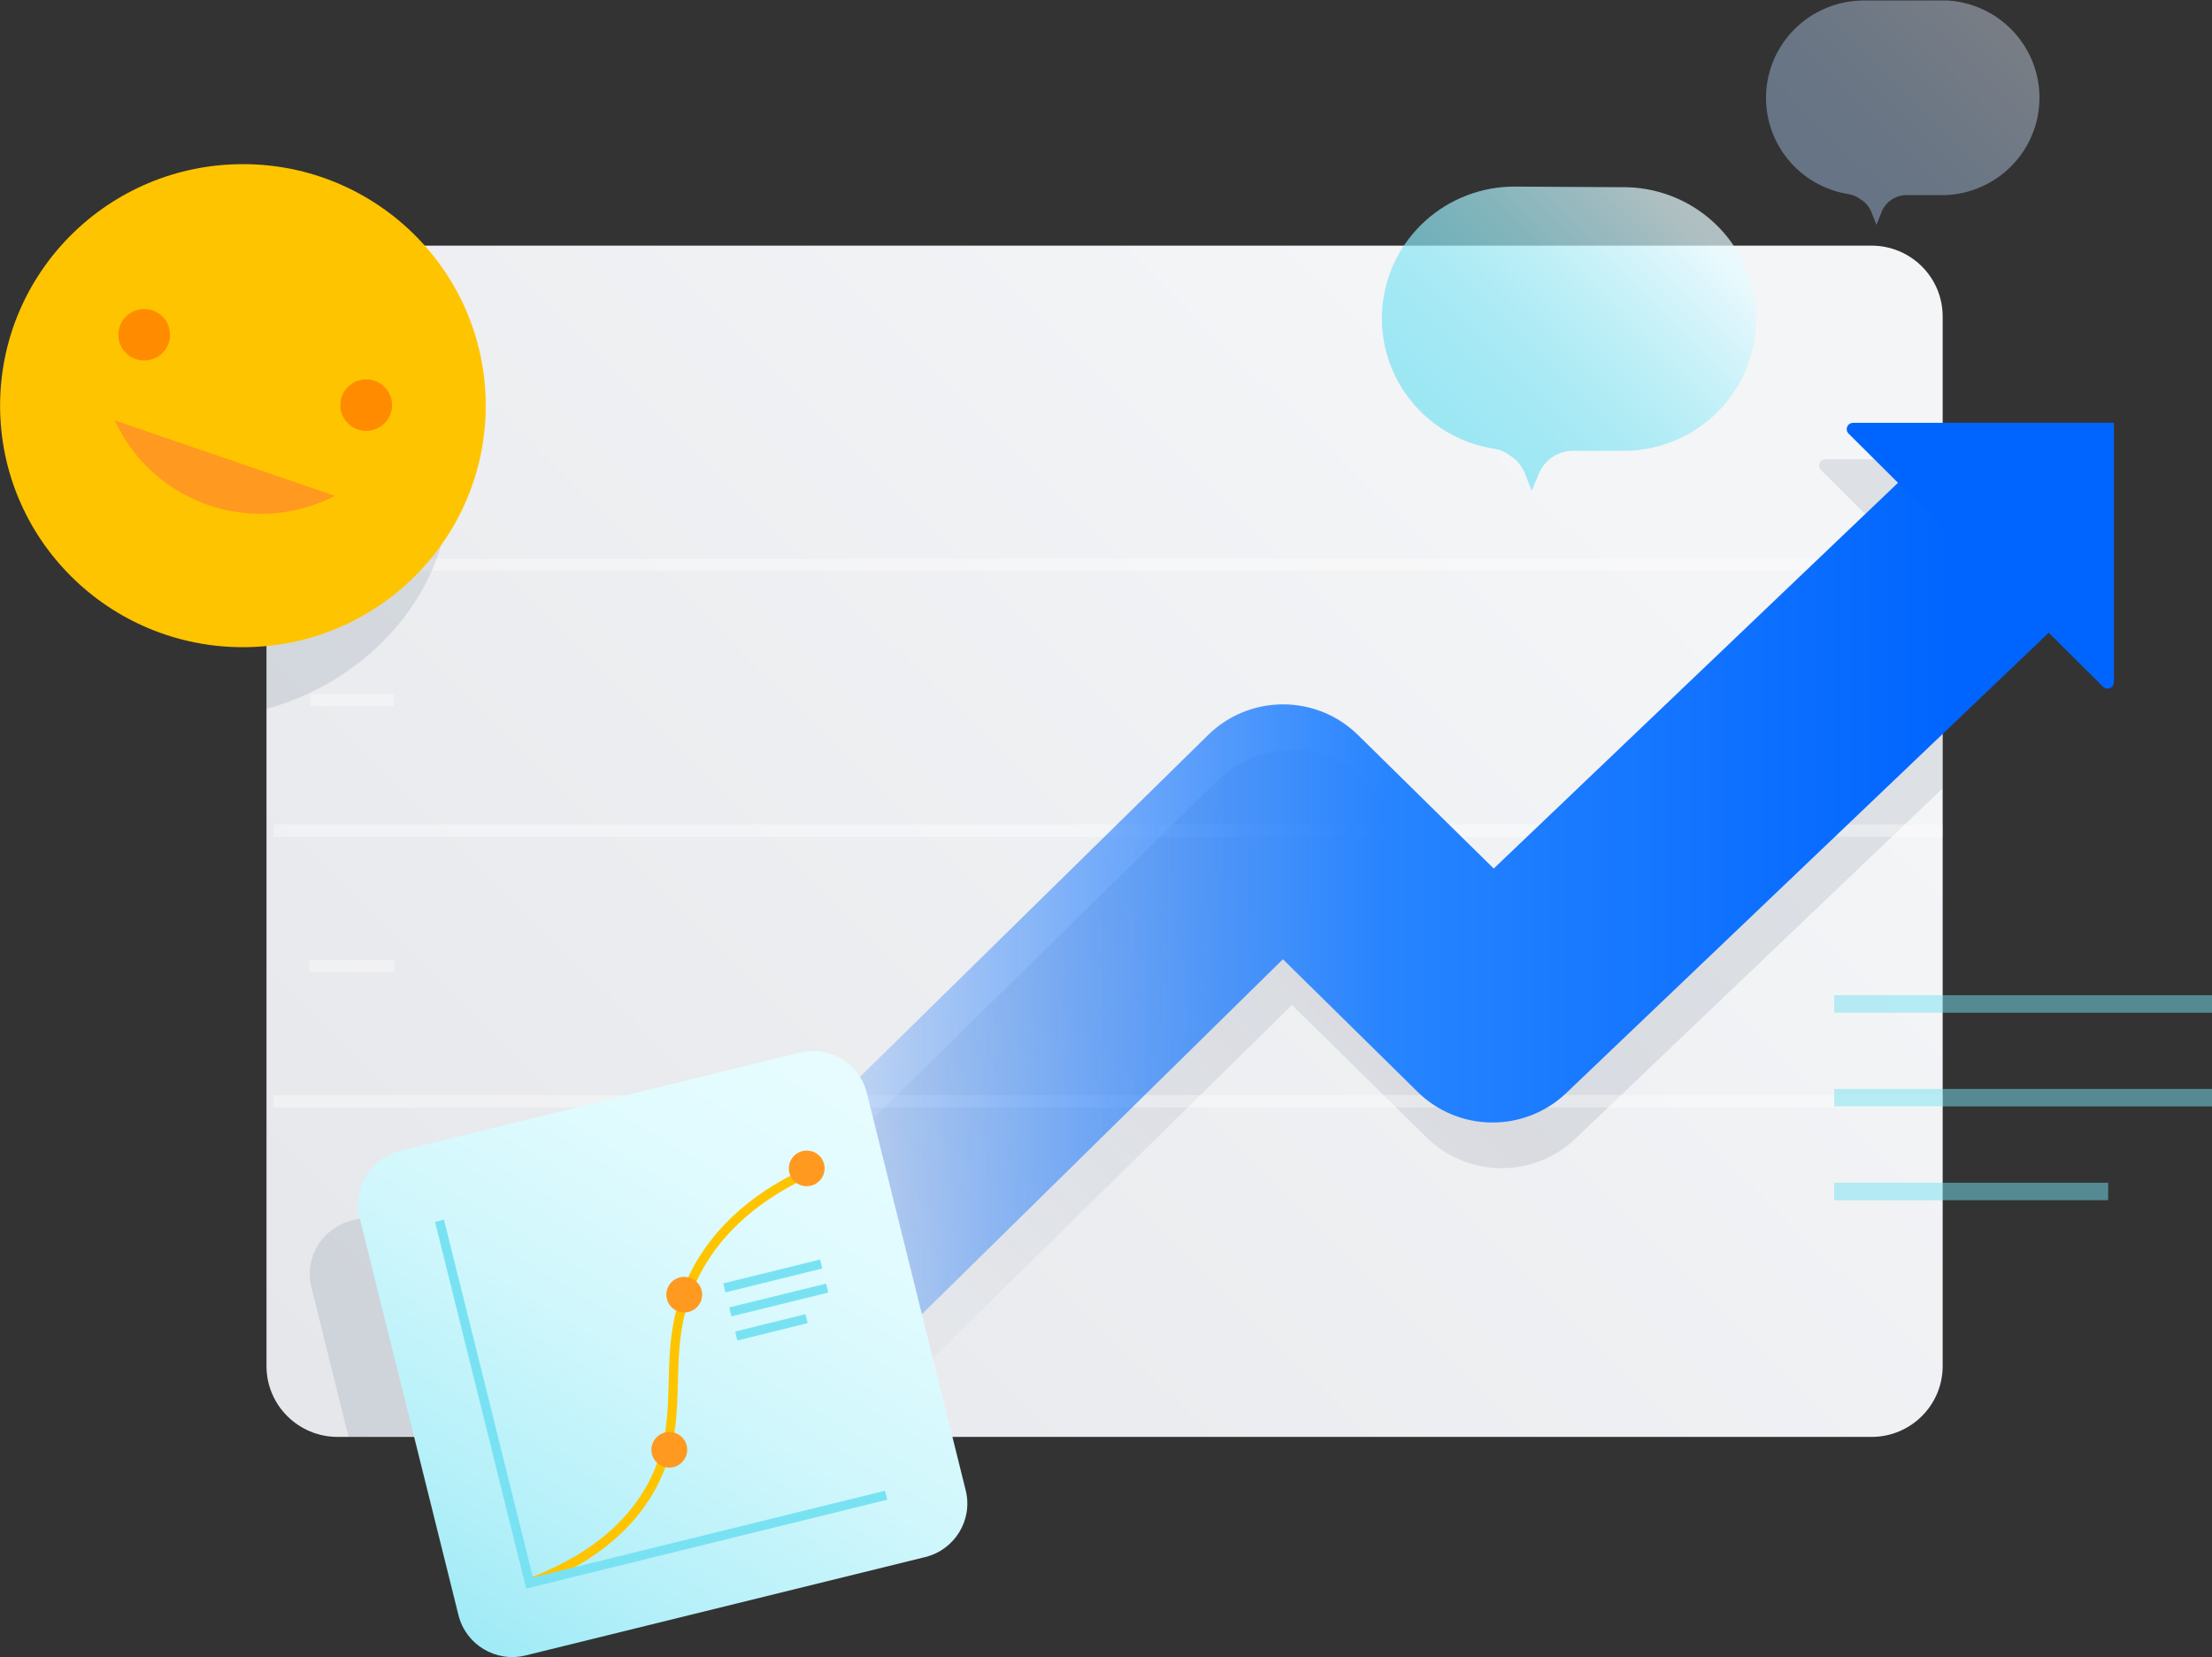
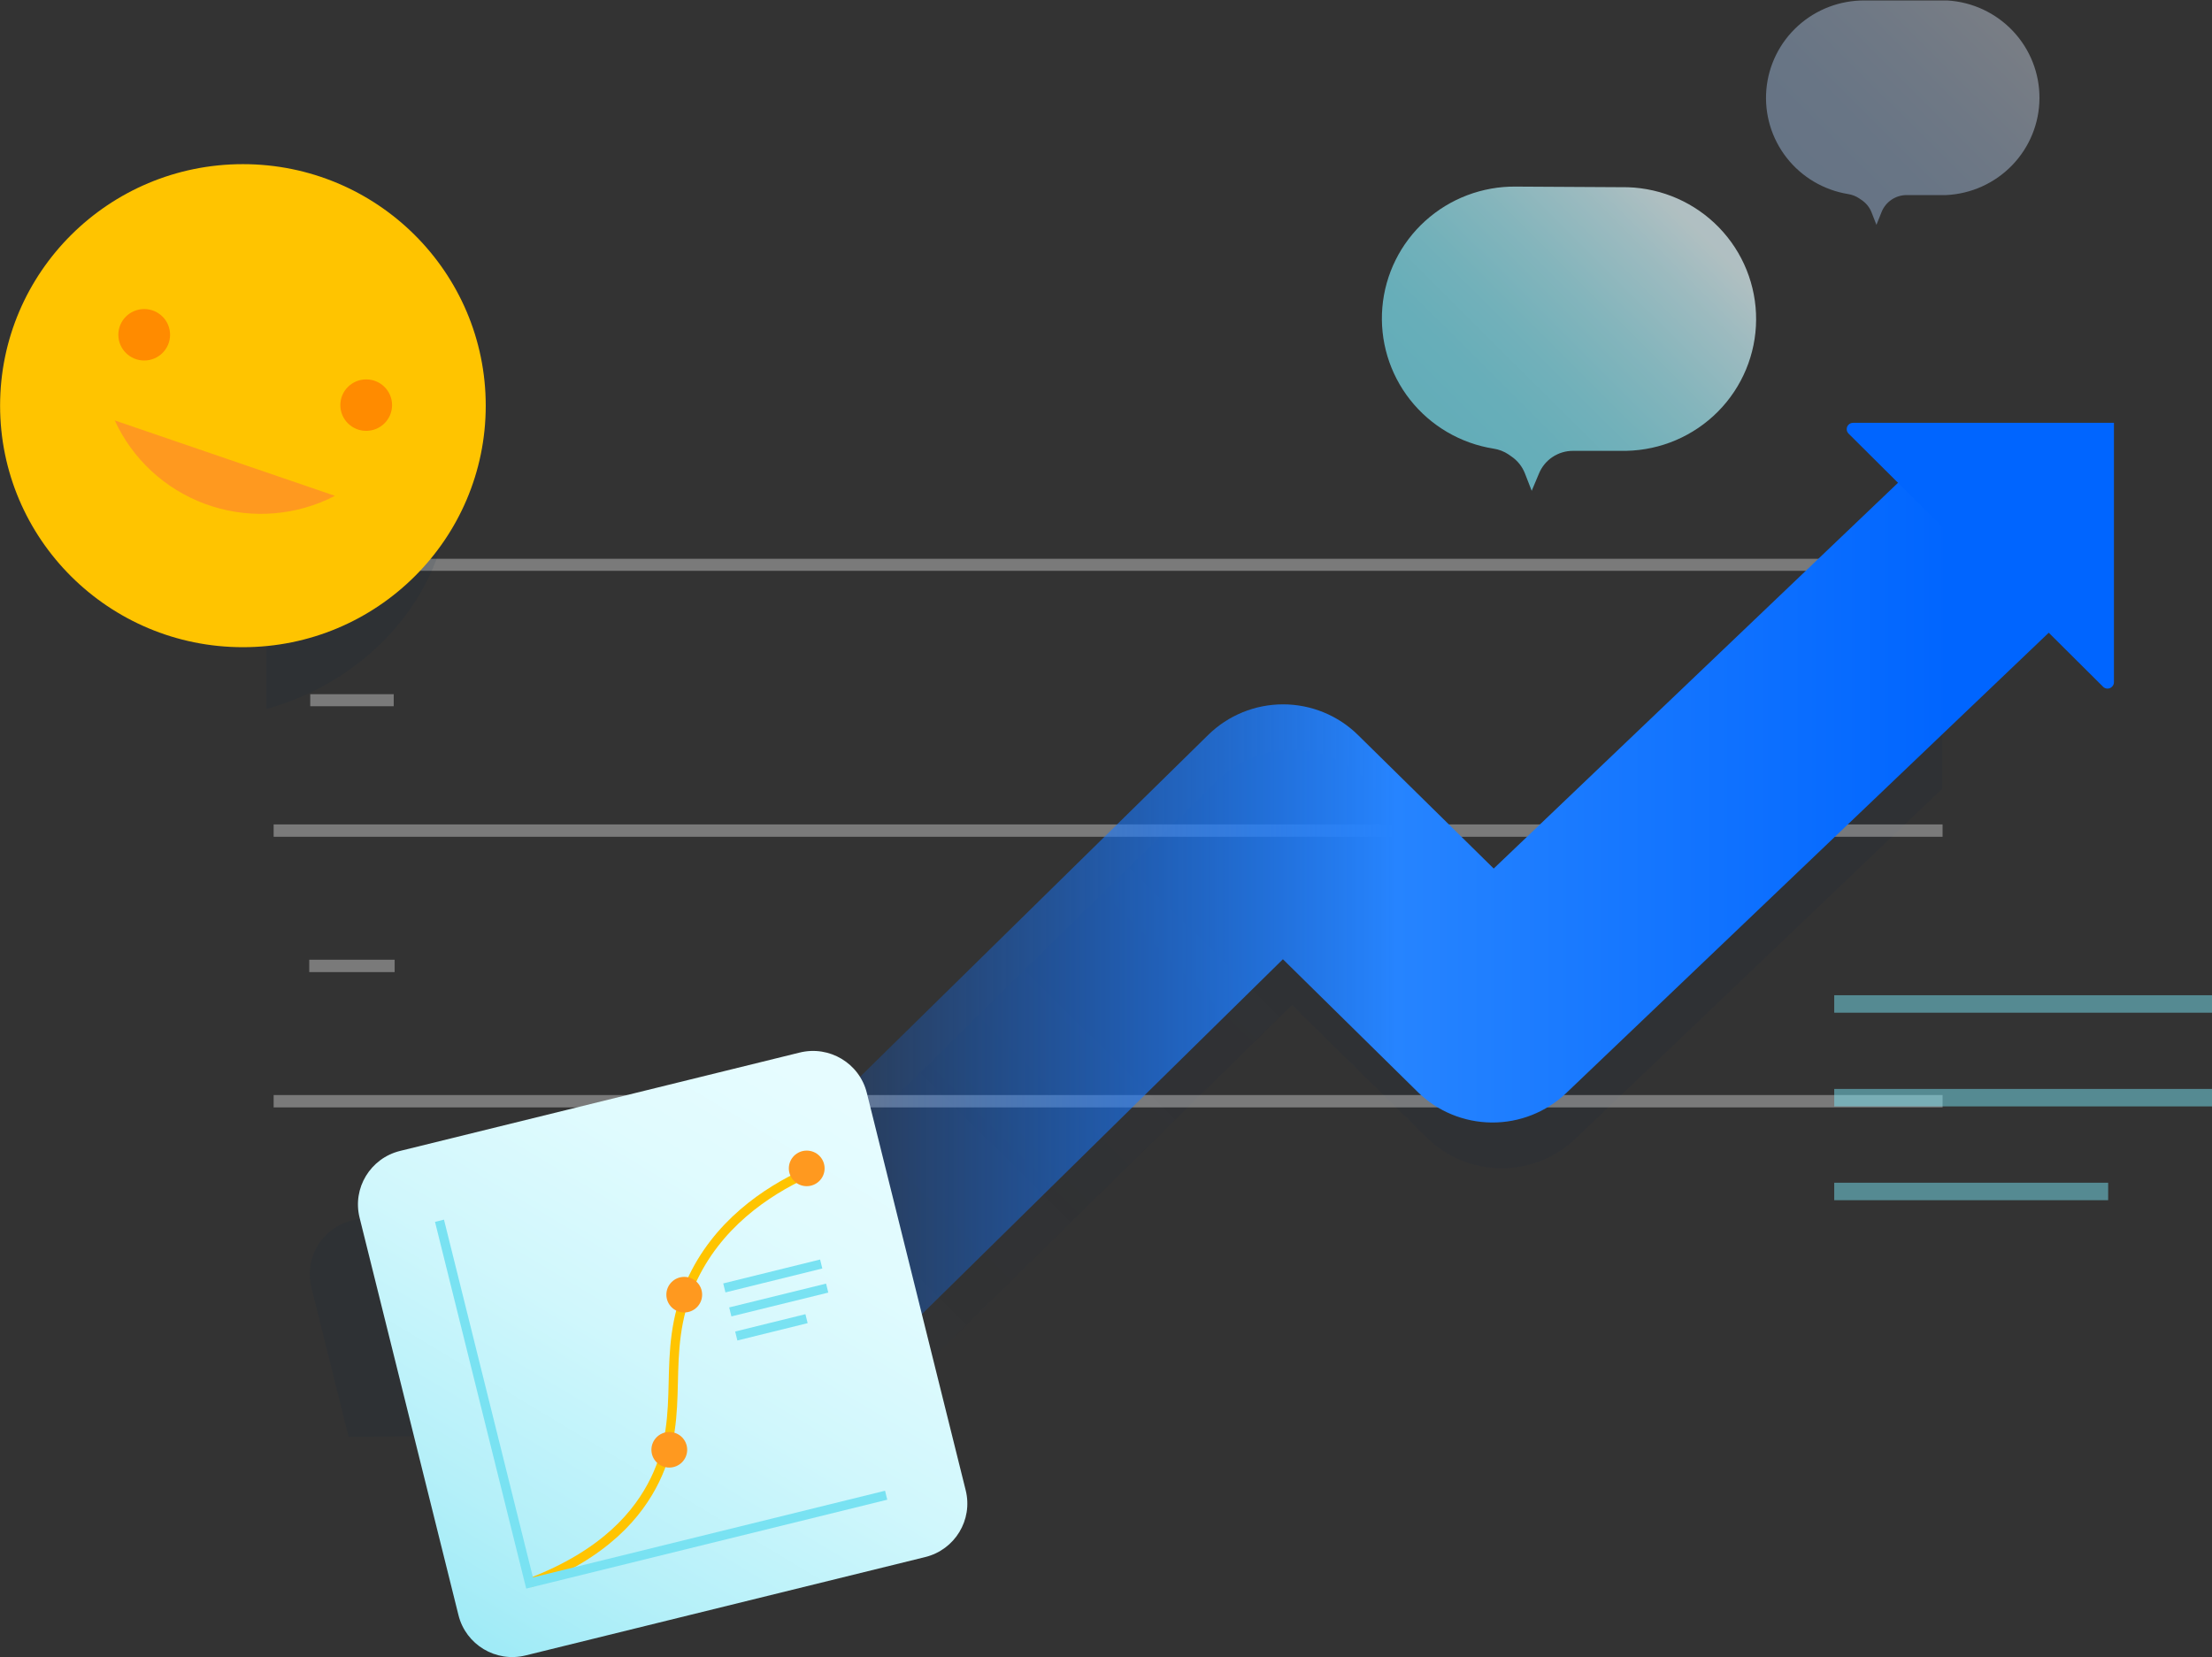
<svg xmlns="http://www.w3.org/2000/svg" width="347" height="260" viewBox="0 0 347 260" fill="none">
  <rect x="0" y="0" width="347" height="260" fill="#333333" stroke="none" />
  <g clip-path="url(#clip0_217_1472)">
-     <path d="M293.582 38.538H52.972C46.804 38.538 41.805 43.511 41.805 49.647V214.333C41.805 220.469 46.804 225.442 52.972 225.442H293.582C299.75 225.442 304.749 220.469 304.749 214.333V49.647C304.749 43.511 299.75 38.538 293.582 38.538Z" fill="url(#paint0_linear_217_1472)" />
    <g opacity="0.1">
      <path d="M112.52 239.543C109.2 239.555 105.952 238.582 103.19 236.75C100.427 234.917 98.277 232.308 97.012 229.254C95.748 226.2 95.426 222.841 96.089 219.604C96.752 216.368 98.369 213.402 100.734 211.084L190.963 122.47C194.091 119.392 198.313 117.665 202.713 117.665C207.113 117.665 211.335 119.392 214.463 122.47L235.761 143.428L304.692 77.648V123.73L247.129 178.659C243.985 181.661 239.786 183.321 235.428 183.286C231.07 183.252 226.898 181.524 223.802 178.473L202.677 157.672L124.263 234.776C121.13 237.839 116.912 239.551 112.52 239.543Z" fill="url(#paint1_linear_217_1472)" />
-       <path d="M286.372 72.065C286.109 72.065 285.857 72.169 285.67 72.354C285.484 72.54 285.379 72.791 285.379 73.053C285.378 73.183 285.403 73.312 285.452 73.433C285.501 73.553 285.575 73.662 285.667 73.754L304.836 92.823L304.764 72.065H286.372Z" fill="#091E42" />
    </g>
    <path opacity="0.7" d="M48.669 88.614H304.735" stroke="white" stroke-opacity="0.5" stroke-width="1.89" stroke-miterlimit="10" />
    <path opacity="0.7" d="M42.927 130.315H304.735" stroke="white" stroke-opacity="0.5" stroke-width="1.94" stroke-miterlimit="10" />
    <path opacity="0.7" d="M42.927 172.775H304.735" stroke="white" stroke-opacity="0.5" stroke-width="1.94" stroke-miterlimit="10" />
    <path opacity="0.7" d="M48.511 151.545H61.908" stroke="white" stroke-opacity="0.5" stroke-width="1.94" stroke-miterlimit="10" />
    <path opacity="0.7" d="M48.669 109.858H61.764" stroke="white" stroke-opacity="0.5" stroke-width="1.89" stroke-miterlimit="10" />
    <path opacity="0.7" d="M48.669 68.014H61.764" stroke="white" stroke-opacity="0.5" stroke-width="1.89" stroke-miterlimit="10" />
    <path d="M111.081 232.385C107.764 232.39 104.521 231.414 101.763 229.58C99.006 227.746 96.859 225.138 95.595 222.087C94.332 219.036 94.009 215.68 94.668 212.447C95.326 209.213 96.937 206.247 99.295 203.926L189.524 115.312C192.652 112.234 196.874 110.508 201.274 110.508C205.674 110.508 209.896 112.234 213.024 115.312L234.322 136.27L301.137 72.509C304.359 69.577 308.607 68.015 312.971 68.157C317.336 68.299 321.471 70.134 324.493 73.27C327.516 76.406 329.185 80.593 329.145 84.937C329.104 89.281 327.357 93.437 324.277 96.516L245.705 171.487C242.56 174.488 238.361 176.149 234.003 176.114C229.645 176.079 225.473 174.352 222.378 171.301L201.252 150.5L122.824 227.618C119.691 230.681 115.473 232.394 111.081 232.385Z" fill="url(#paint2_linear_217_1472)" />
    <path d="M290.69 66.339C290.426 66.339 290.174 66.443 289.988 66.628C289.801 66.813 289.697 67.064 289.697 67.326C289.695 67.457 289.72 67.586 289.769 67.706C289.819 67.827 289.892 67.936 289.985 68.028L329.89 107.725C329.981 107.824 330.092 107.903 330.216 107.957C330.34 108.011 330.474 108.039 330.609 108.039C330.744 108.039 330.878 108.011 331.002 107.957C331.126 107.903 331.237 107.824 331.329 107.725C331.421 107.636 331.494 107.529 331.543 107.411C331.593 107.293 331.618 107.166 331.616 107.038V66.339H290.69Z" fill="#0065FF" />
    <path opacity="0.7" d="M241.402 74.341C241.83 73.271 242.573 72.354 243.533 71.711C244.493 71.067 245.626 70.727 246.784 70.734H255.102C260.523 70.627 265.689 68.418 269.497 64.577C273.304 60.736 275.453 55.568 275.485 50.173C275.517 44.779 273.429 39.586 269.667 35.7C265.905 31.815 260.766 29.546 255.346 29.376L237.79 29.276C232.54 29.221 227.463 31.144 223.58 34.658C219.696 38.173 217.292 43.019 216.851 48.224C216.41 53.428 217.965 58.606 221.203 62.718C224.441 66.829 229.122 69.57 234.307 70.39C235.142 70.517 235.938 70.825 236.639 71.292L237.085 71.607C238.05 72.259 238.792 73.188 239.215 74.269L240.28 77.004L241.402 74.341Z" fill="url(#paint3_linear_217_1472)" />
    <path opacity="0.4" d="M295.165 33.27C295.479 32.478 296.027 31.801 296.736 31.325C297.445 30.85 298.282 30.599 299.137 30.607H305.282C309.214 30.425 312.925 28.749 315.652 25.924C318.378 23.1 319.911 19.343 319.935 15.428C319.959 11.512 318.472 7.737 315.781 4.88C313.089 2.022 309.398 0.302 305.469 0.072H292.517C288.647 0.044 284.908 1.469 282.048 4.064C279.188 6.659 277.418 10.231 277.091 14.068C276.764 17.905 277.904 21.723 280.283 24.76C282.663 27.797 286.107 29.829 289.927 30.449C290.545 30.547 291.134 30.776 291.654 31.122L291.985 31.351C292.694 31.811 293.247 32.475 293.568 33.255L294.359 35.274L295.165 33.27Z" fill="url(#paint4_linear_217_1472)" />
    <path opacity="0.1" d="M41.805 51.207C41.805 51.207 75.623 67.083 68.787 86.882C64.47 99.25 53.605 108.011 41.805 111.218V51.207Z" fill="#091E42" />
    <path opacity="0.1" d="M54.684 225.428L48.842 201.965C48.29 199.736 48.65 197.381 49.842 195.416C51.035 193.451 52.963 192.037 55.202 191.486L117.816 176.082C118.924 175.8 120.078 175.74 121.21 175.906C122.342 176.071 123.43 176.459 124.41 177.046C125.39 177.634 126.243 178.409 126.92 179.328C127.596 180.246 128.082 181.289 128.35 182.395L138.855 224.684L54.684 225.428Z" fill="#091E42" />
    <path d="M125.451 165.139L62.757 180.573C58.098 181.721 55.255 186.408 56.408 191.044L71.923 253.411C73.076 258.047 77.789 260.875 82.449 259.727L145.142 244.293C149.802 243.146 152.645 238.458 151.492 233.822L135.977 171.455C134.823 166.82 130.111 163.992 125.451 165.139Z" fill="url(#paint5_linear_217_1472)" />
    <path d="M83.077 248.361C94.978 243.823 100.187 237.424 102.734 232.213C107.972 221.448 103.31 212.63 108.361 201.249C112.419 192.144 120.219 186.933 126.436 184.07" stroke="#FFC400" stroke-width="1.45" stroke-miterlimit="10" />
    <path d="M68.945 191.529L83.077 248.362L139.013 234.59" stroke="#79E2F2" stroke-width="1.45" stroke-miterlimit="10" />
    <path d="M126.551 186.103C128.101 186.103 129.357 184.853 129.357 183.312C129.357 181.77 128.101 180.52 126.551 180.52C125.001 180.52 123.745 181.77 123.745 183.312C123.745 184.853 125.001 186.103 126.551 186.103Z" fill="#FF991F" />
    <path d="M107.339 205.916C108.889 205.916 110.146 204.666 110.146 203.124C110.146 201.583 108.889 200.333 107.339 200.333C105.79 200.333 104.533 201.583 104.533 203.124C104.533 204.666 105.79 205.916 107.339 205.916Z" fill="#FF991F" />
    <path d="M104.994 230.252C106.543 230.252 107.8 229.002 107.8 227.461C107.8 225.919 106.543 224.669 104.994 224.669C103.444 224.669 102.188 225.919 102.188 227.461C102.188 229.002 103.444 230.252 104.994 230.252Z" fill="#FF991F" />
    <path d="M113.628 202.065L128.824 198.314" stroke="#79E2F2" stroke-width="1.45" stroke-miterlimit="10" />
    <path d="M114.563 205.83L129.76 202.094" stroke="#79E2F2" stroke-width="1.45" stroke-miterlimit="10" />
    <path d="M115.499 209.609L126.522 206.889" stroke="#79E2F2" stroke-width="1.45" stroke-miterlimit="10" />
    <path d="M38.106 101.541C59.144 101.541 76.198 84.575 76.198 63.647C76.198 42.719 59.144 25.754 38.106 25.754C17.069 25.754 0.014 42.719 0.014 63.647C0.014 84.575 17.069 101.541 38.106 101.541Z" fill="#FFC400" />
    <path d="M22.622 56.561C24.863 56.561 26.68 54.754 26.68 52.524C26.68 50.294 24.863 48.487 22.622 48.487C20.381 48.487 18.564 50.294 18.564 52.524C18.564 54.754 20.381 56.561 22.622 56.561Z" fill="#FF8B00" />
    <path d="M57.447 67.598C59.688 67.598 61.505 65.791 61.505 63.561C61.505 61.332 59.688 59.524 57.447 59.524C55.206 59.524 53.389 61.332 53.389 63.561C53.389 65.791 55.206 67.598 57.447 67.598Z" fill="#FF8B00" />
    <path d="M18.003 65.966C19.378 68.962 21.333 71.658 23.756 73.902C26.179 76.145 29.022 77.892 32.124 79.042C35.226 80.192 38.525 80.722 41.833 80.604C45.141 80.485 48.393 79.719 51.403 78.349L52.54 77.791L18.003 65.966Z" fill="#FF991F" />
    <path d="M287.74 157.515H347" stroke="#79E2F2" stroke-opacity="0.5" stroke-width="2.74" stroke-miterlimit="10" />
    <path d="M287.74 172.217H347" stroke="#79E2F2" stroke-opacity="0.5" stroke-width="2.74" stroke-miterlimit="10" />
    <path d="M287.74 186.933H330.71" stroke="#79E2F2" stroke-opacity="0.5" stroke-width="2.74" stroke-miterlimit="10" />
  </g>
  <defs>
    <linearGradient id="paint0_linear_217_1472" x1="-8.131" y1="312.438" x2="239.211" y2="63.801" gradientUnits="userSpaceOnUse">
      <stop stop-color="#DFE1E5" />
      <stop offset="1" stop-color="#F4F5F7" />
    </linearGradient>
    <linearGradient id="paint1_linear_217_1472" x1="117.931" y1="251.797" x2="297.918" y2="70.867" gradientUnits="userSpaceOnUse">
      <stop offset="0.08" stop-color="#091E42" stop-opacity="0" />
      <stop offset="0.53" stop-color="#091E42" />
      <stop offset="0.9" stop-color="#091E42" />
    </linearGradient>
    <linearGradient id="paint2_linear_217_1472" x1="94.374" y1="150.142" x2="329.458" y2="150.142" gradientUnits="userSpaceOnUse">
      <stop offset="0.08" stop-color="#0065FF" stop-opacity="0" />
      <stop offset="0.53" stop-color="#2684FF" />
      <stop offset="0.9" stop-color="#0065FF" />
    </linearGradient>
    <linearGradient id="paint3_linear_217_1472" x1="215.816" y1="80.253" x2="262.999" y2="32.823" gradientUnits="userSpaceOnUse">
      <stop offset="0.27" stop-color="#79E2F2" />
      <stop offset="0.39" stop-color="#7EE3F3" />
      <stop offset="0.54" stop-color="#8EE7F4" />
      <stop offset="0.7" stop-color="#A7EDF7" />
      <stop offset="0.88" stop-color="#CAF5FC" />
      <stop offset="1" stop-color="#E6FCFF" />
    </linearGradient>
    <linearGradient id="paint4_linear_217_1472" x1="276.256" y1="37.636" x2="311.128" y2="2.581" gradientUnits="userSpaceOnUse">
      <stop offset="0.27" stop-color="#B2D4FF" />
      <stop offset="0.48" stop-color="#B7D7FF" />
      <stop offset="0.73" stop-color="#C7DFFF" />
      <stop offset="1" stop-color="#DEEBFF" />
    </linearGradient>
    <linearGradient id="paint5_linear_217_1472" x1="58.993" y1="286.591" x2="128.73" y2="170.381" gradientUnits="userSpaceOnUse">
      <stop stop-color="#79E2F2" />
      <stop offset="0.13" stop-color="#8FE7F5" />
      <stop offset="0.39" stop-color="#B5F0F9" />
      <stop offset="0.63" stop-color="#D0F7FC" />
      <stop offset="0.84" stop-color="#E0FBFE" />
      <stop offset="1" stop-color="#E6FCFF" />
    </linearGradient>
    <clipPath id="clip0_217_1472">
      <rect width="347" height="260" fill="white" />
    </clipPath>
  </defs>
</svg>